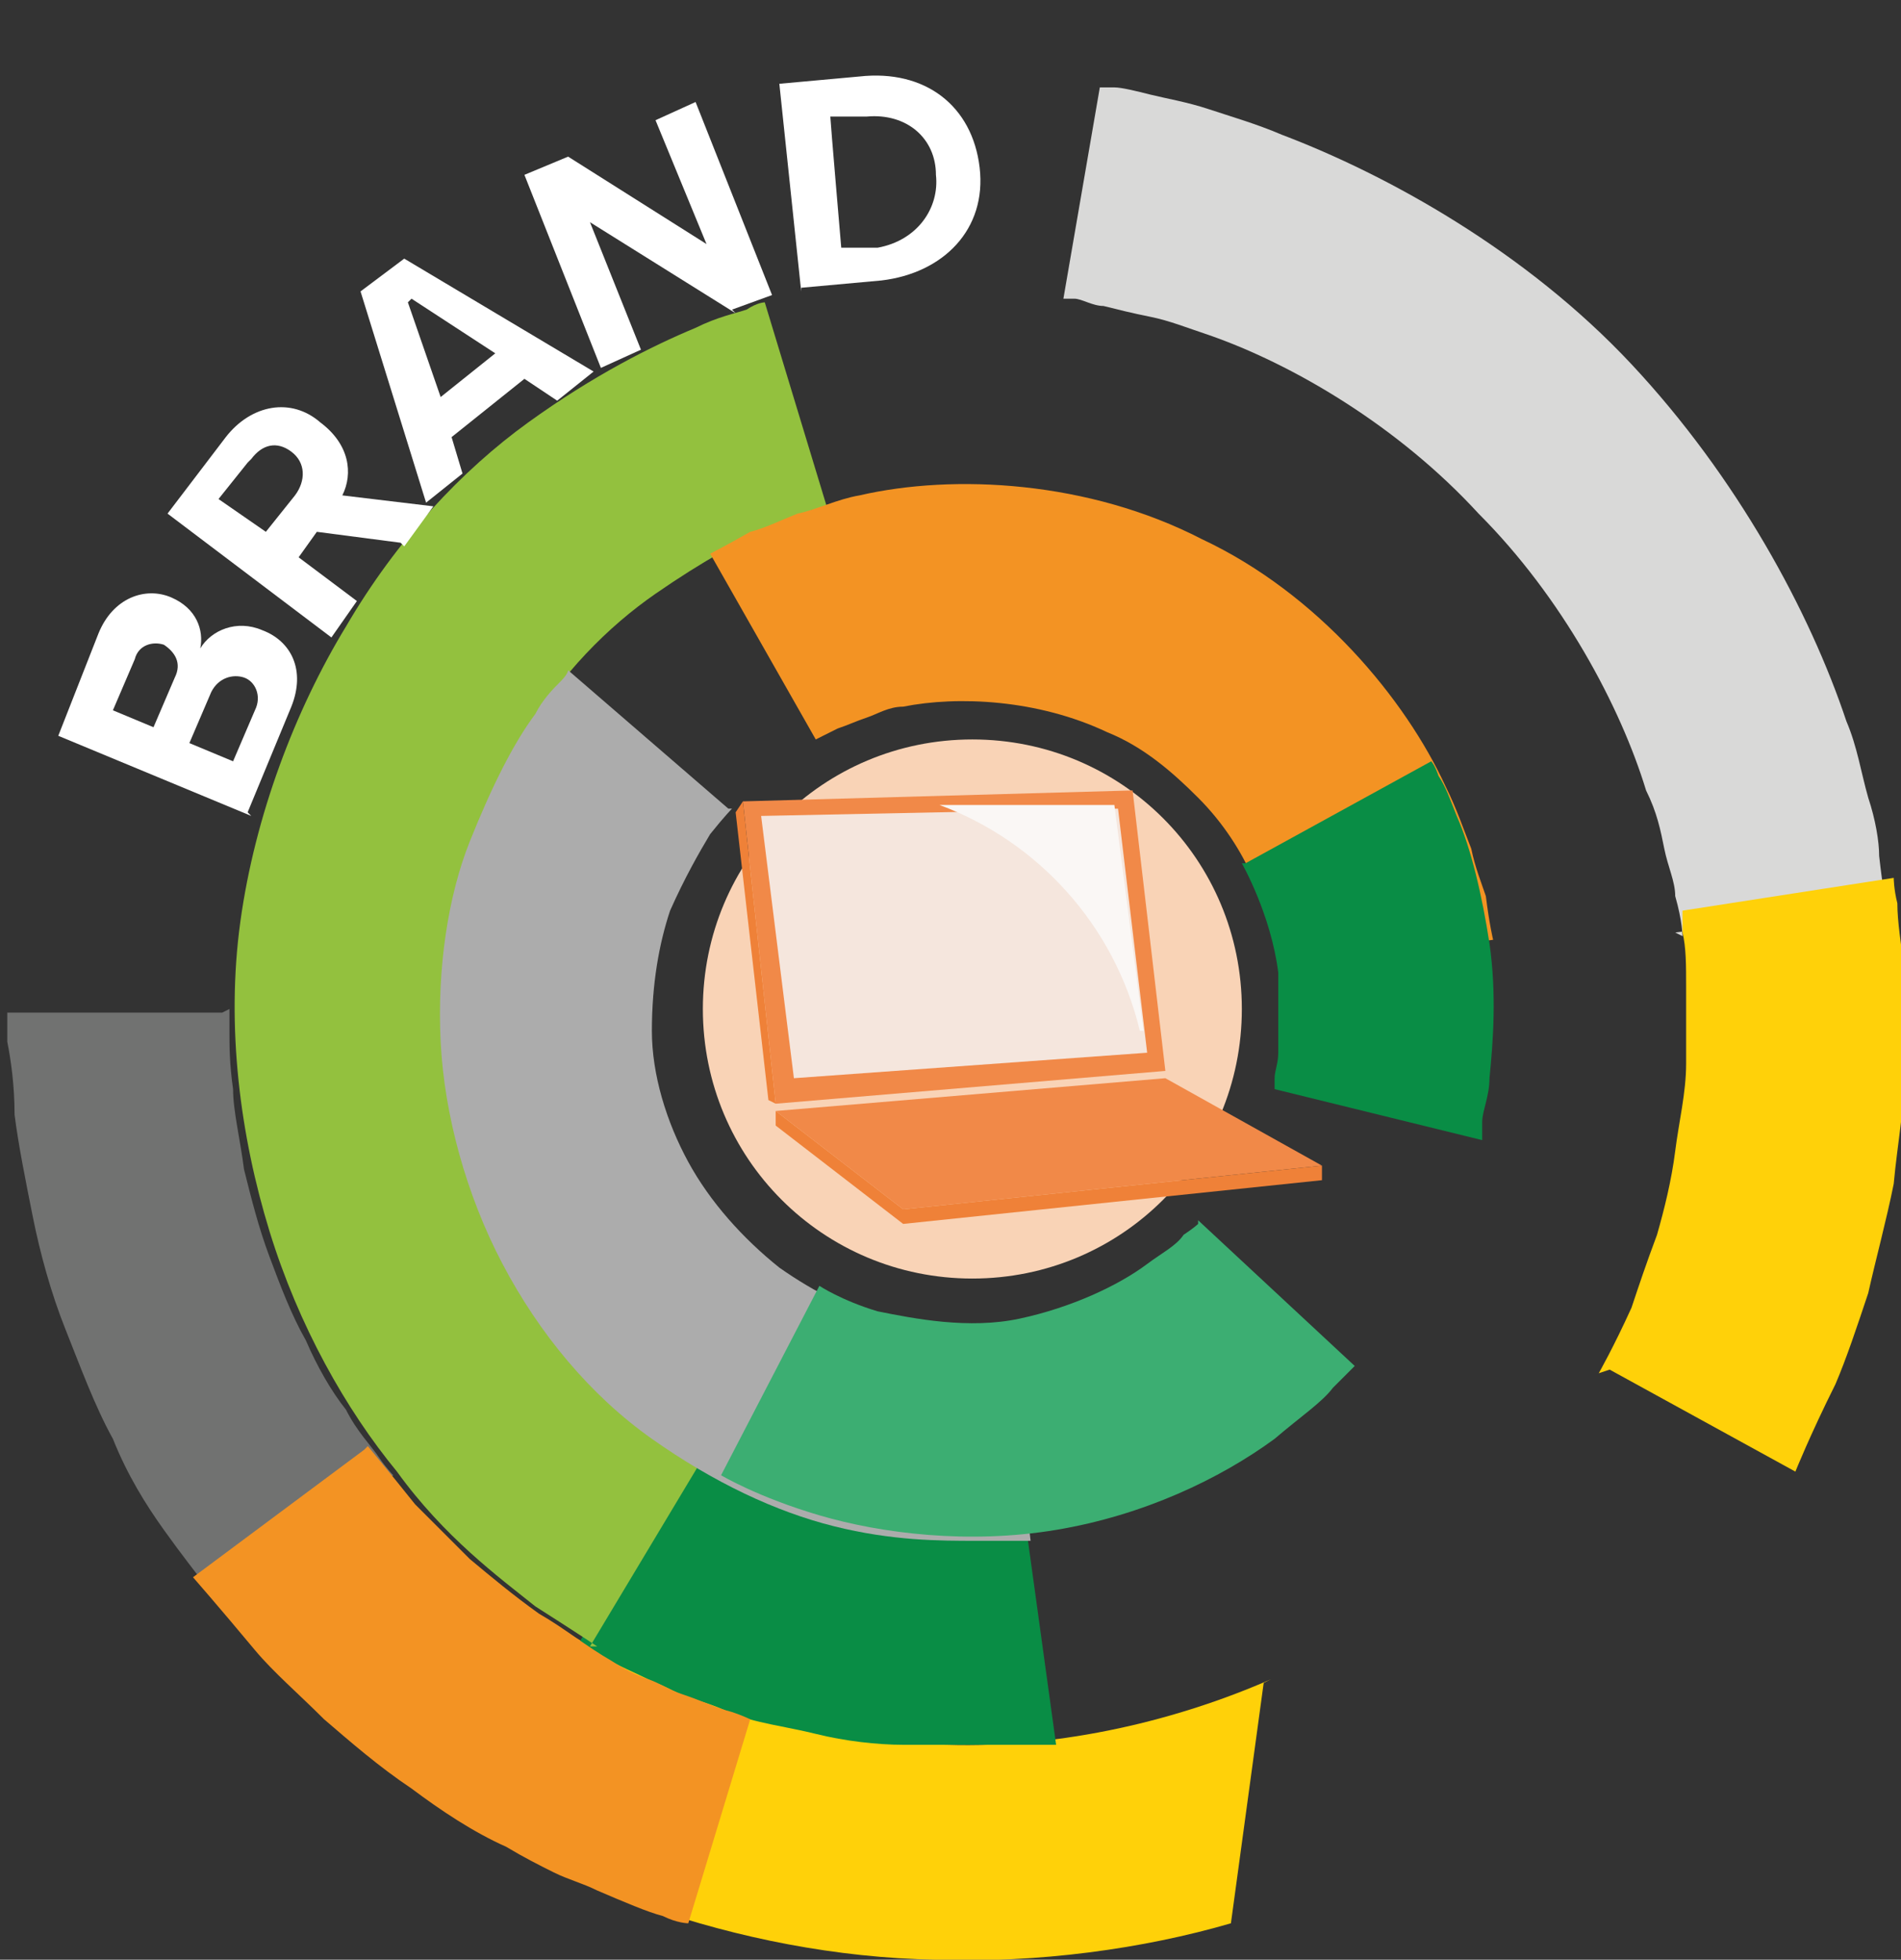
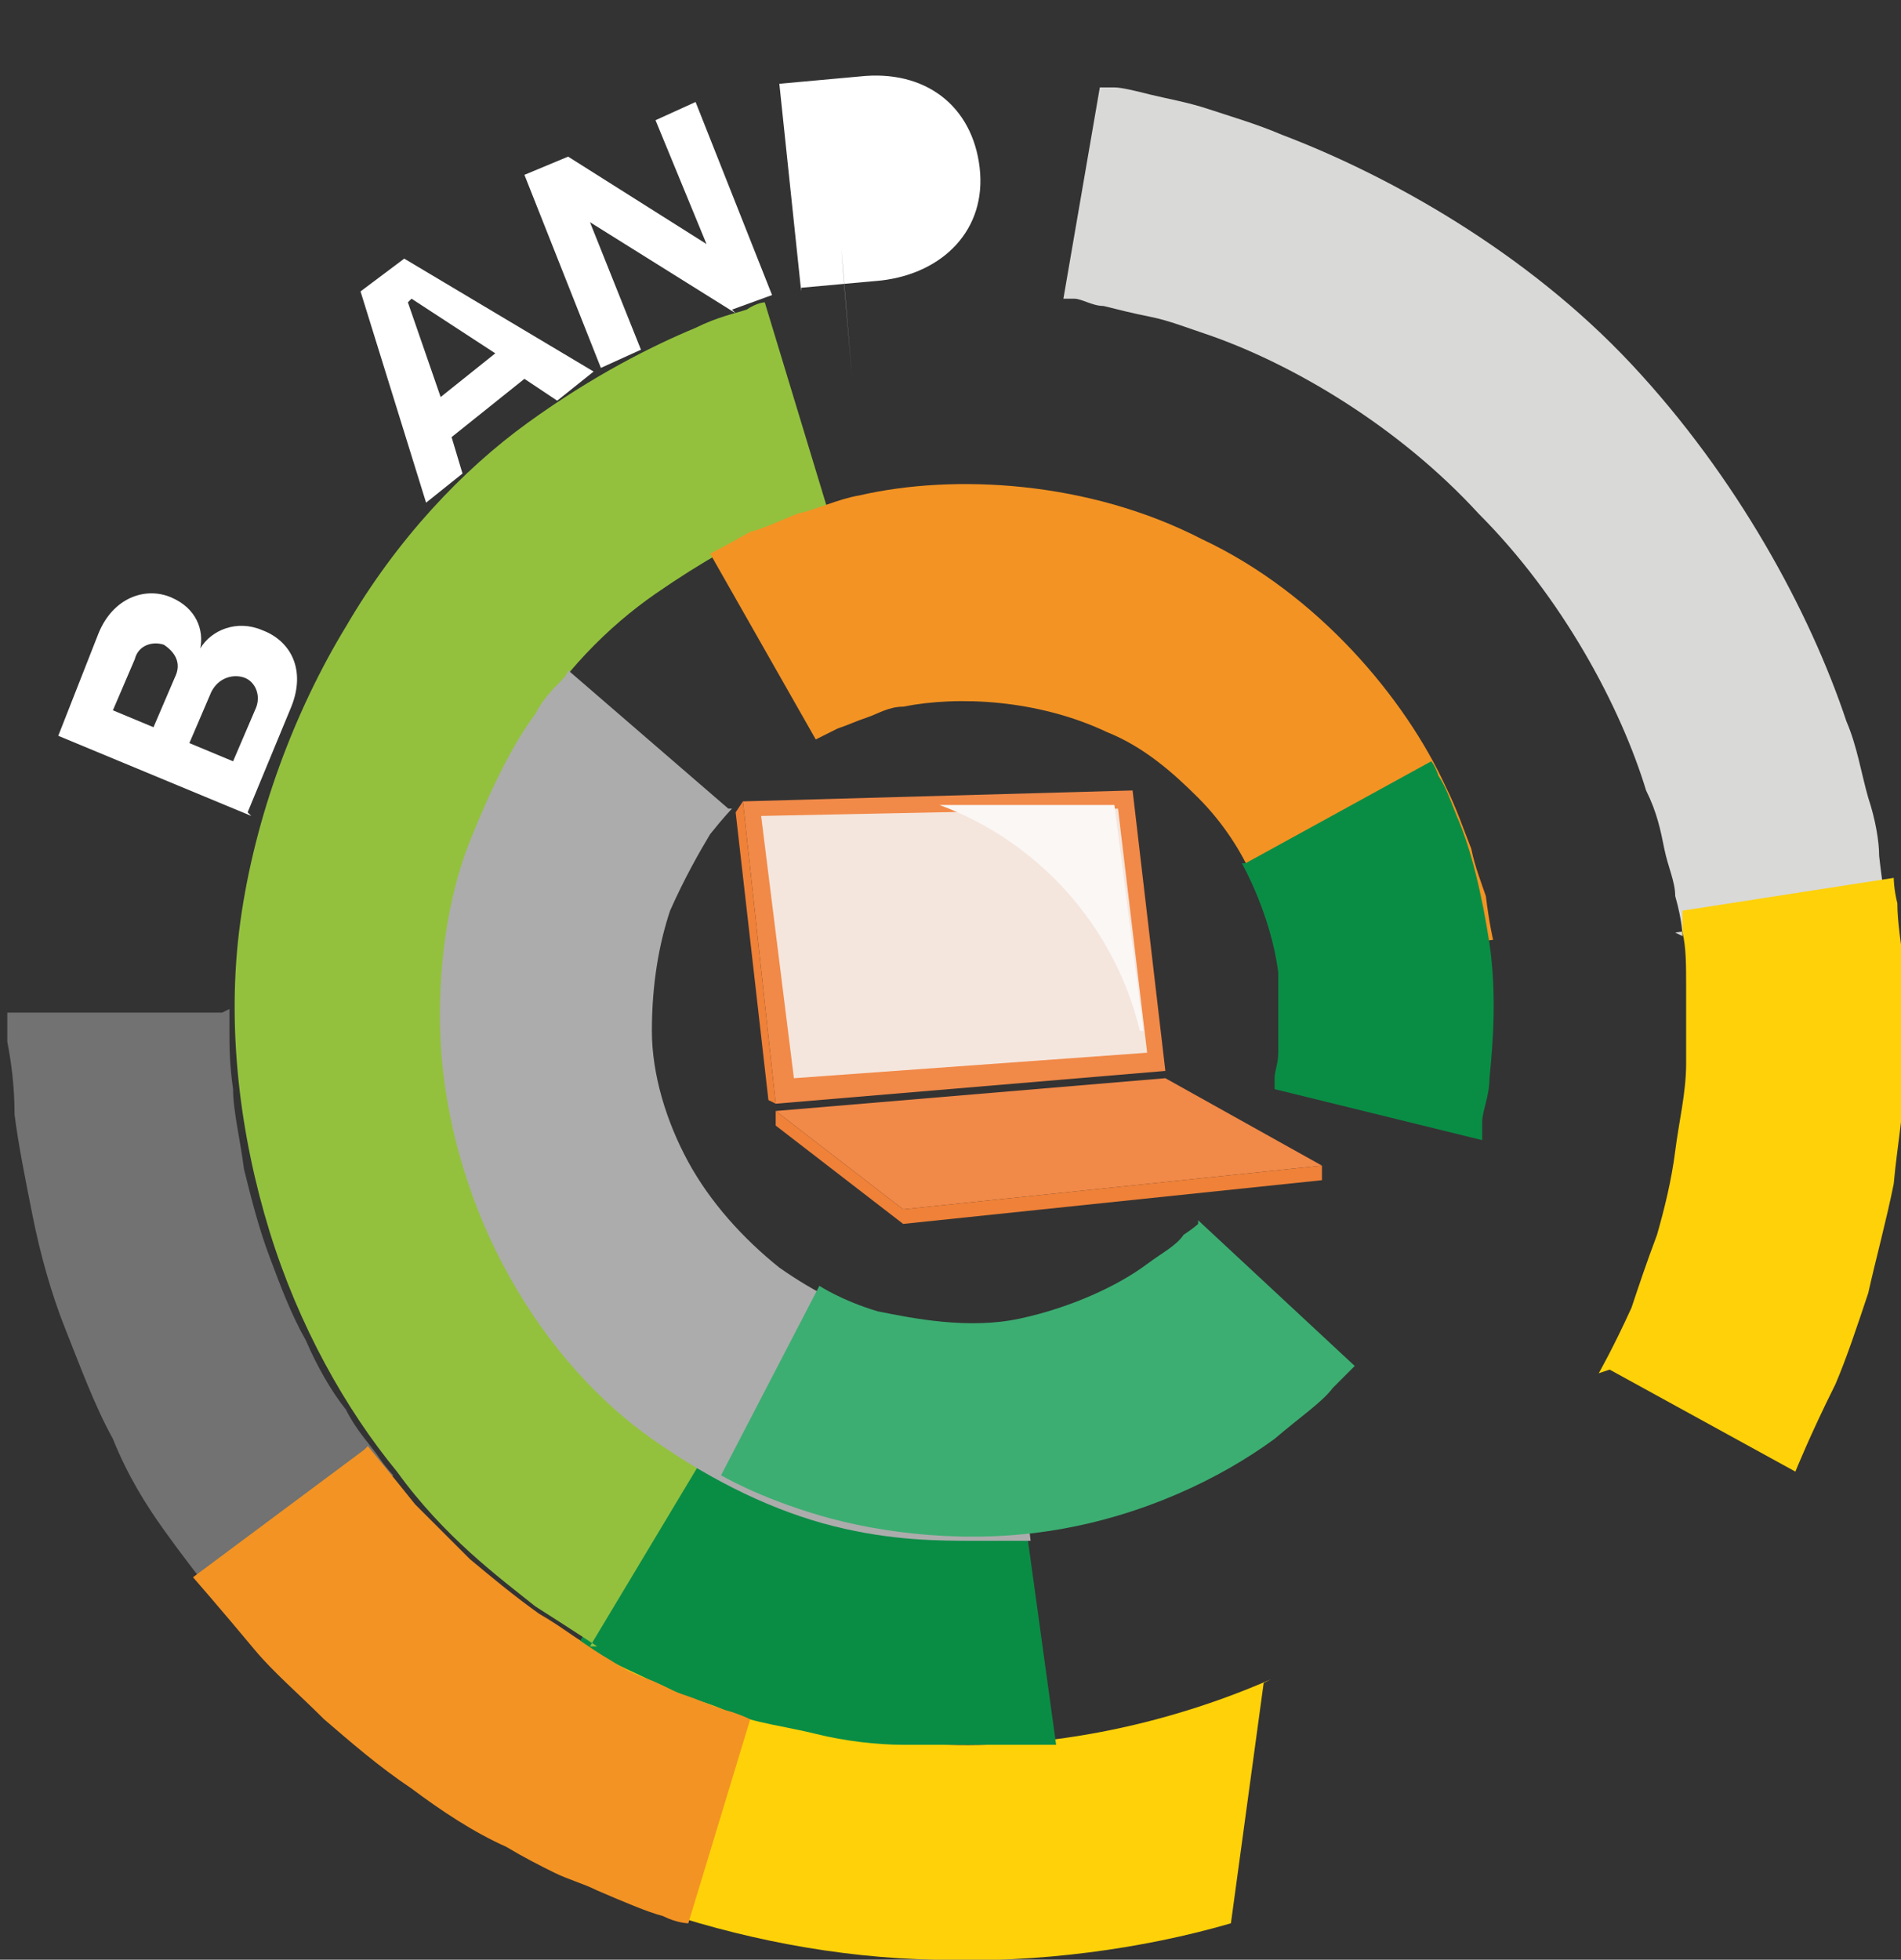
<svg xmlns="http://www.w3.org/2000/svg" id="Layer_1" data-name="Layer 1" version="1.1" viewBox="0 0 52.2 53.8">
  <rect x="0" y="0" width="52.2" height="53.8" fill="#333333" stroke="none" />
  <defs>
    <style>
      .cls-1 {
        fill: #ffd109;
      }

      .cls-1, .cls-2, .cls-3, .cls-4, .cls-5, .cls-6, .cls-7, .cls-8, .cls-9, .cls-10, .cls-11, .cls-12, .cls-13, .cls-14 {
        stroke-width: 0px;
      }

      .cls-2 {
        fill: #faf7f5;
      }

      .cls-3 {
        fill: #ef8138;
      }

      .cls-4 {
        fill: #098d45;
      }

      .cls-5 {
        fill: #acacac;
      }

      .cls-6 {
        fill: #717271;
      }

      .cls-7 {
        fill: #d9d9d8;
      }

      .cls-8 {
        fill: #f5e6dd;
      }

      .cls-9 {
        fill: #f9d3b6;
      }

      .cls-10 {
        fill: #3cae72;
      }

      .cls-11 {
        fill: #93c13e;
      }

      .cls-12 {
        fill: #fff;
      }

      .cls-13 {
        fill: #f18948;
      }

      .cls-14 {
        fill: #f39323;
      }
    </style>
  </defs>
  <path class="cls-6" d="M6.3,27.7s0,.2,0,.6c0,.4,0,.9.1,1.6,0,.6.2,1.4.3,2.2.2.8.4,1.6.7,2.4.3.8.6,1.6,1,2.3.3.7.7,1.4,1.1,1.9.3.6.7,1,.9,1.3.2.3.4.5.4.5l-4.6,3.7s-.2-.2-.5-.6c-.3-.4-.7-.9-1.2-1.6-.5-.7-1-1.5-1.4-2.5-.5-.9-.9-2-1.3-3-.4-1-.7-2.1-.9-3.1-.2-1-.4-2-.5-2.8,0-.8-.1-1.5-.2-2,0-.5,0-.8,0-.8h5.9Z" />
  <path class="cls-1" d="M34.9,46.1c-2.5,1.1-5.7,1.9-8.9,1.8-1.1,0-2.1-.2-3.2-.3-1-.3-2-.4-3-.8-1.9-.6-3.5-1.5-4.9-2.4-1.3-.9-2.3-1.8-3-2.5-.6-.7-1-1.1-1-1.1l-4.4,3.8s.5.5,1.3,1.4c.8.8,2.1,2,3.8,3.2,3.3,2.4,8.6,4.5,14.1,4.6,2.8.1,5.7-.3,8.1-1l.9-6.6Z" />
  <path class="cls-7" d="M46.2,25.7s0-.4-.2-1.1c0-.4-.2-.8-.3-1.3-.1-.5-.2-1-.5-1.6-.7-2.3-2.3-5.3-4.6-7.6-2.2-2.4-5.1-4.1-7.4-4.9-.6-.2-1.1-.4-1.6-.5-.5-.1-.9-.2-1.3-.3-.3,0-.6-.2-.8-.2-.2,0-.3,0-.3,0l1-5.8s.1,0,.4,0c.2,0,.6.1,1,.2.4.1,1,.2,1.6.4.6.2,1.3.4,2,.7,2.9,1.1,6.7,3.2,9.6,6.3,2.9,3.1,4.9,6.8,5.9,9.8.3.7.4,1.4.6,2.1.2.6.3,1.2.3,1.6.1.9.2,1.4.2,1.4l-5.8.7Z" />
  <path class="cls-1" d="M43.9,37.7s.4-.7.9-1.8c.2-.6.4-1.2.7-2,.2-.7.4-1.5.5-2.3.1-.8.3-1.6.3-2.4,0-.4,0-.8,0-1.1,0-.4,0-.7,0-1,0-.6,0-1.1-.1-1.5,0-.4,0-.6,0-.6l5.8-.9s0,.3.1.7c0,.5.1,1.1.2,1.9,0,.4,0,.8,0,1.3,0,.5,0,.9,0,1.4,0,1-.2,2-.3,3.1-.2,1-.5,2.1-.7,3-.3.9-.6,1.8-.9,2.5-.7,1.4-1.1,2.4-1.1,2.4l-5.1-2.8Z" />
  <path class="cls-4" d="M16.1,45.2s.2.1.5.3c.3.2.8.4,1.4.7.3.1.6.3.9.4.3.1.7.2,1.1.4.7.3,1.6.4,2.4.6.8.2,1.7.3,2.4.3.8,0,1.5,0,2.1,0,.6,0,1.2,0,1.5,0,.4,0,.6,0,.6,0l-.8-5.8s-.1,0-.4,0c-.3,0-.6,0-1.1,0-.4,0-1,0-1.5,0-.6,0-1.1-.1-1.7-.2-.6-.2-1.2-.2-1.7-.5-.3,0-.5-.2-.8-.3-.2-.1-.5-.2-.7-.3-.4-.2-.8-.3-1-.5-.2-.1-.4-.2-.4-.2l-3,5Z" />
  <path class="cls-11" d="M16.2,45.2l3-5s-.4-.3-1.2-.8c-.7-.6-1.8-1.4-2.7-2.6-1-1.2-1.9-2.8-2.5-4.7-.6-1.9-.8-4-.5-6.1.3-2.1,1-4.1,2.1-5.8,1-1.7,2.3-3,3.6-3.9,1.3-.9,2.4-1.5,3.3-1.9.4-.2.8-.3,1-.4.2,0,.4-.1.4-.1l-1.7-5.6s-.2,0-.5.2c-.3.1-.8.2-1.4.5-1.2.5-2.8,1.3-4.6,2.6-1.8,1.3-3.6,3.2-5,5.6-1.4,2.3-2.5,5.2-2.9,8.1-.4,2.9,0,5.9.8,8.5.8,2.6,2.1,4.9,3.5,6.6,1.3,1.8,2.8,2.9,3.8,3.7,1.1.7,1.7,1.1,1.7,1.1Z" />
  <path class="cls-14" d="M10.1,39.7s.5.6,1.3,1.6c.4.4.9.9,1.5,1.5.6.5,1.2,1,1.9,1.5.7.4,1.3.9,2,1.3.3.2.7.4,1,.5.3.1.6.3.9.4.6.2,1,.4,1.4.5.3.1.5.2.5.2l-1.7,5.6s-.3,0-.7-.2c-.4-.1-1.1-.4-1.8-.7-.4-.2-.8-.3-1.2-.5-.4-.2-.8-.4-1.3-.7-.9-.4-1.8-1-2.6-1.6-.9-.6-1.7-1.3-2.4-1.9-.7-.7-1.4-1.3-1.9-1.9-1-1.2-1.7-2-1.7-2l4.7-3.5Z" />
  <path class="cls-5" d="M20.1,22.2s-.2.2-.6.7c-.3.5-.7,1.2-1.1,2.1-.3.9-.5,2-.5,3.3,0,1.2.4,2.5,1,3.6.6,1.1,1.5,2.1,2.5,2.9,1,.7,2,1.2,3,1.4.9.2,1.8.3,2.3.3.3,0,.5,0,.7,0,.2,0,.2,0,.2,0l.7,5.8s-.1,0-.4,0c-.3,0-.6,0-1.1,0-1,0-2.3,0-3.9-.4-1.6-.4-3.3-1.2-5-2.4-1.7-1.2-3.1-2.9-4.1-4.8-1-1.9-1.6-4.1-1.7-6.1-.1-2,.2-4,.8-5.5.6-1.5,1.2-2.7,1.8-3.5.2-.4.5-.7.7-.9.2-.2.2-.3.2-.3l4.4,3.8Z" />
  <path class="cls-10" d="M32.9,33.6s-.1.1-.4.3c-.2.3-.6.5-1,.8-.8.6-2.1,1.2-3.5,1.5-1.4.3-2.9,0-3.9-.2-1-.3-1.6-.7-1.6-.7l-2.7,5.2s1,.6,2.7,1.1c1.7.5,4.1.8,6.5.4,2.4-.4,4.5-1.4,6-2.5.7-.6,1.3-1,1.6-1.4.4-.4.6-.6.6-.6l-4.3-4Z" />
  <path class="cls-14" d="M35.1,26.6s0-.3-.1-.7c0-.2-.2-.5-.2-.8-.1-.3-.2-.6-.4-1-.3-.7-.8-1.5-1.5-2.2-.7-.7-1.5-1.4-2.5-1.8-1.9-.9-4.1-1-5.6-.7-.4,0-.7.2-1,.3-.3.1-.5.2-.8.3-.4.2-.6.3-.6.3l-2.9-5.1s.4-.2,1.1-.6c.4-.1.8-.3,1.3-.5.5-.1,1.1-.4,1.7-.5,2.6-.6,6.3-.4,9.4,1.2,3.2,1.5,5.6,4.4,6.7,6.8.3.6.5,1.2.7,1.7.1.5.3,1,.4,1.3.1.8.2,1.2.2,1.2l-5.8.8Z" />
  <path class="cls-4" d="M34.1,23.7s.8,1.4,1,3c0,.8,0,1.6,0,2.2,0,.3-.1.5-.1.7,0,.2,0,.3,0,.3l5.7,1.4s0-.2,0-.5c0-.3.2-.7.2-1.2.1-1,.2-2.3,0-3.7-.2-1.3-.5-2.6-.9-3.5-.2-.5-.3-.8-.5-1.1-.1-.3-.2-.4-.2-.4l-5.1,2.8Z" />
  <g>
-     <path class="cls-9" d="M34.1,27.7c0,4.1-3.3,7.4-7.4,7.4s-7.4-3.3-7.4-7.4,3.3-7.4,7.4-7.4,7.4,3.3,7.4,7.4" />
    <polygon class="cls-13" points="20.4 22 31.1 21.7 32 29.4 21.3 30.3 20.4 22" />
    <polygon class="cls-13" points="32 29.6 36.3 32 24.8 33.2 21.3 30.5 32 29.6" />
    <polygon class="cls-8" points="20.9 22.4 30.7 22.2 31.5 28.9 21.8 29.6 20.9 22.4" />
    <path class="cls-2" d="M31.4,28.3l-.8-6.2h-4.8c2.7,1,4.8,3.3,5.5,6.2" />
    <polygon class="cls-3" points="20.4 22 20.2 22.3 21.1 30.2 21.3 30.3 20.4 22" />
    <polygon class="cls-3" points="21.3 30.9 21.3 30.5 24.8 33.2 36.3 32 36.3 32.4 24.8 33.6 21.3 30.9" />
  </g>
  <g>
    <path class="cls-12" d="M6.9,22.4l-5.3-2.2,1.1-2.8c.4-1,1.3-1.3,2-1,.7.3.9.9.8,1.4.3-.5,1-.8,1.7-.5.8.3,1.2,1.1.8,2.1l-1.2,2.9ZM4.2,20l.6-1.4c.2-.4,0-.7-.3-.9-.3-.1-.7,0-.8.4l-.6,1.4,1.2.5ZM6.4,20.9l.6-1.4c.2-.4,0-.8-.3-.9-.3-.1-.7,0-.9.4l-.6,1.4,1.2.5Z" />
-     <path class="cls-12" d="M11,14.9l-2.3-.3-.5.7,1.6,1.2-.7,1-4.5-3.4,1.6-2.1c.7-.9,1.8-1.1,2.6-.4.8.6.9,1.4.6,2l2.5.3-.8,1.1ZM6.8,12.7l-.8,1,1.3.9.8-1c.3-.4.3-.9-.1-1.2-.4-.3-.8-.2-1.1.2Z" />
    <path class="cls-12" d="M15.3,11l-.9-.6-2,1.6.3,1-1,.8-1.8-5.8,1.2-.9,5.2,3.1-1,.8ZM11.2,8.3l.9,2.6,1.5-1.2-2.3-1.5Z" />
    <path class="cls-12" d="M20.2,8.6l-4-2.5,1.4,3.5-1.1.5-2.1-5.3,1.2-.5,3.8,2.4-1.4-3.4,1.1-.5,2.1,5.3-1.1.4Z" />
-     <path class="cls-12" d="M22,8l-.6-5.7,2.2-.2c1.8-.2,3.1.8,3.3,2.5.2,1.7-1,2.9-2.7,3.1l-2.2.2ZM23.1,6.8h1c1.1-.2,1.7-1.1,1.6-2,0-1-.8-1.7-1.9-1.6h-1c0,.1.3,3.6.3,3.6Z" />
+     <path class="cls-12" d="M22,8l-.6-5.7,2.2-.2c1.8-.2,3.1.8,3.3,2.5.2,1.7-1,2.9-2.7,3.1l-2.2.2ZM23.1,6.8h1h-1c0,.1.3,3.6.3,3.6Z" />
  </g>
</svg>